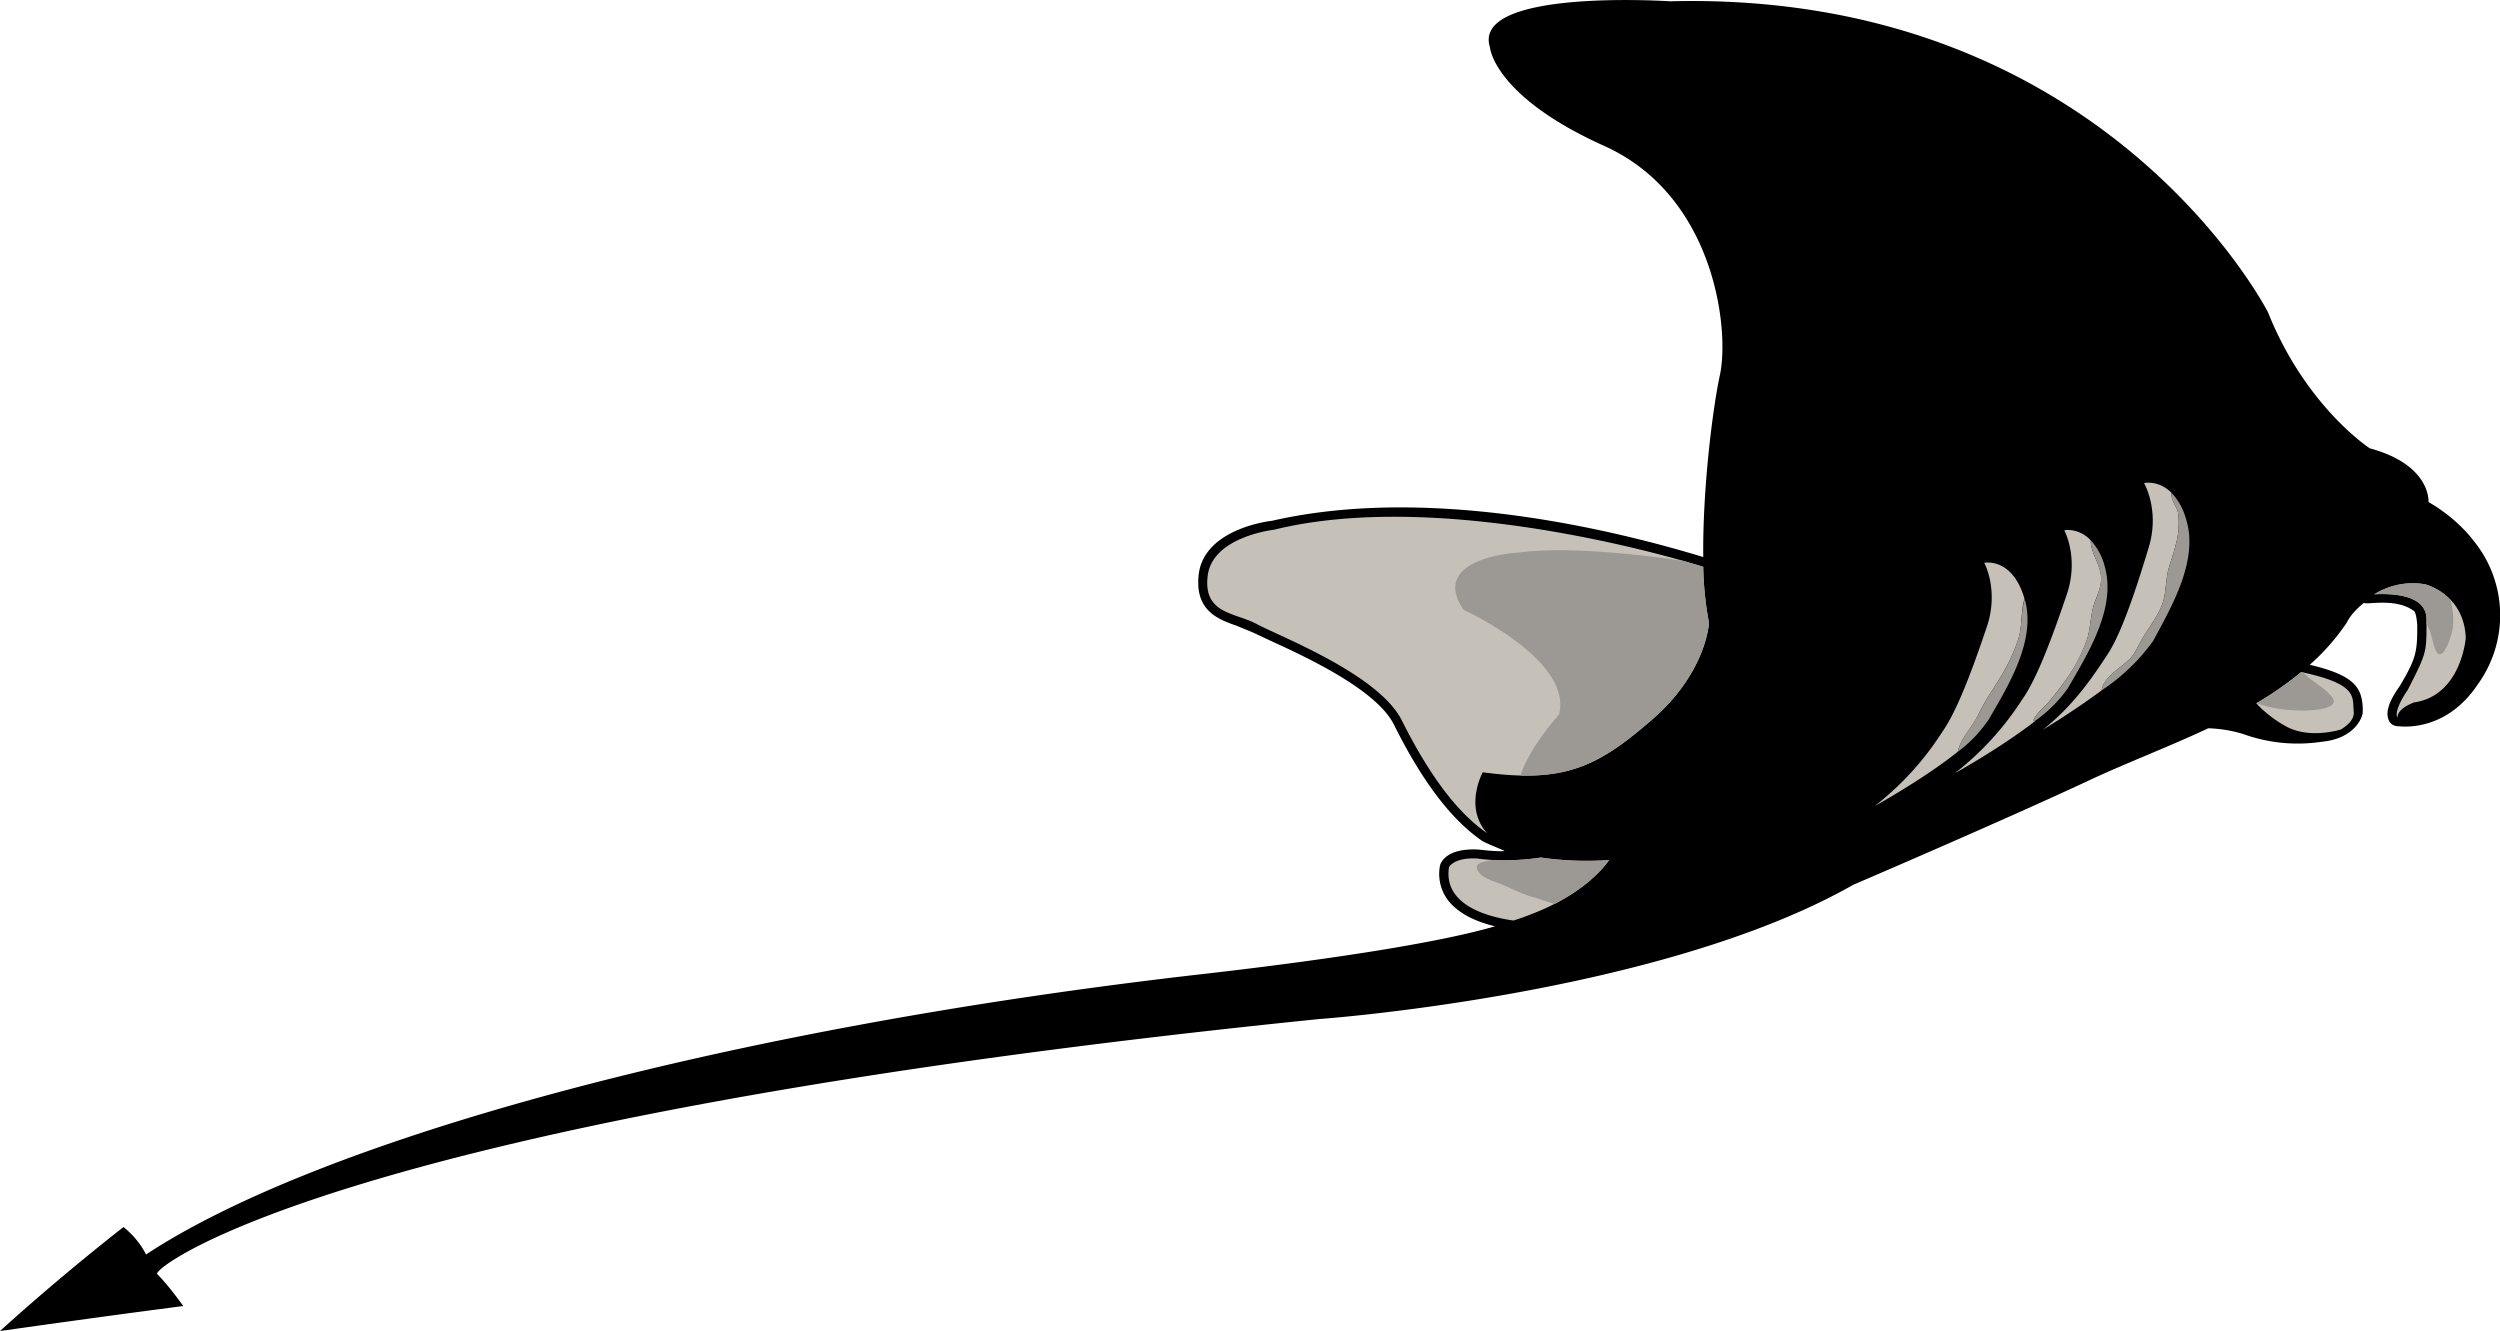
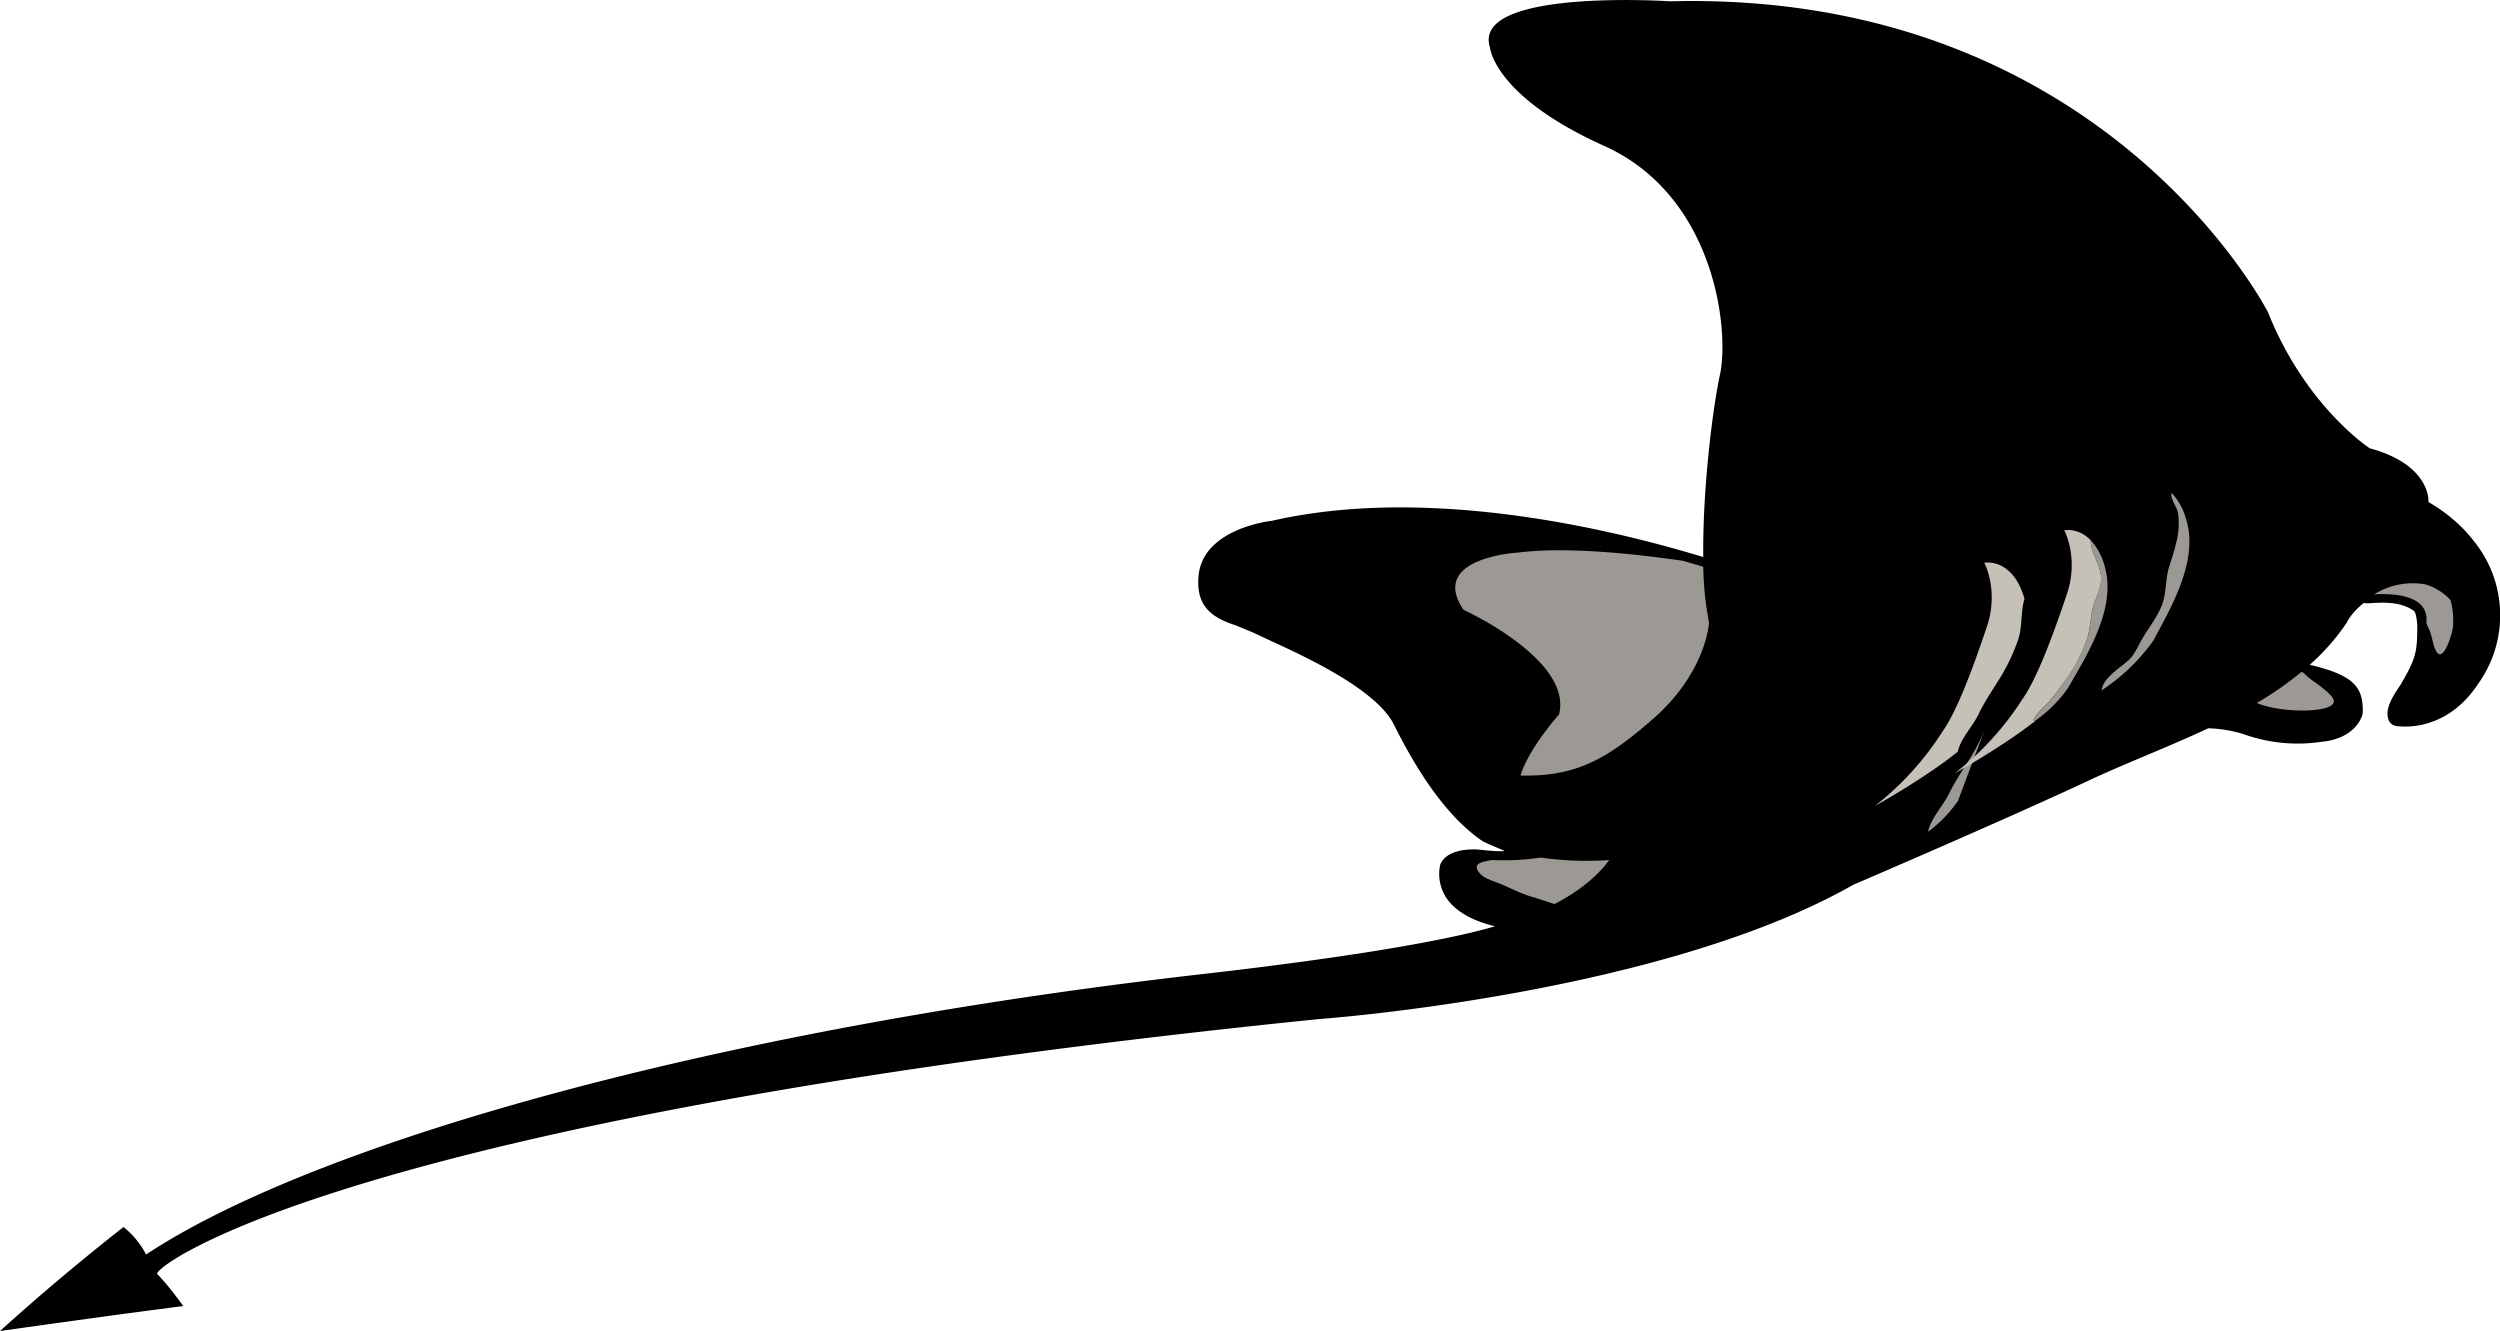
<svg xmlns="http://www.w3.org/2000/svg" width="960" height="511.134" shape-rendering="geometricPrecision" text-rendering="geometricPrecision" image-rendering="optimizeQuality" fill-rule="evenodd" clip-rule="evenodd" viewBox="0 0 10 5.324">
  <path d="M9.892 2.16s-.061-.085-.178-.152c0 0 .012-.148-.235-.215 0 0-.256-.166-.407-.544 0 0-.655-1.288-2.392-1.244 0 0-.797-.053-.72.185 0 0 .015.195.458.394.442.2.5.734.462.914-.029.133-.07.458-.067.73-.264-.08-1.053-.299-1.725-.145-.02.002-.27.035-.293.213a.274.274 0 0 0-.002.035c0 .118.088.149.154.172l.063.026.077.036c.135.062.417.192.488.332.114.229.23.381.353.466.015.01.093.04.09.041-.033.003-.104-.006-.104-.006-.137-.007-.153.06-.154.064a.175.175 0 0 0 .03.136c.043.058.119.09.19.107-.19.056-.575.123-1.16.19-1.939.22-3.55.67-4.236 1.123 0 0-.026-.059-.09-.11 0 0-.242.187-.494.416 0 0 .414-.059.733-.1 0 0-.054-.077-.104-.128-.024-.024.74-.623 4.648-1.02 0 0 1.363-.097 2.136-.537 0 0 .6-.257.944-.418.147-.069.314-.132.476-.208a.53.53 0 0 1 .14.023.64.64 0 0 0 .313.031c.133-.012.167-.1.165-.122V2.83c-.004-.082-.037-.13-.212-.171a.878.878 0 0 0 .149-.17s.014-.035.068-.078c.007.01.127-.022.2.033.01.008.013.055.013.058 0 .103-.003.13-.07.242-.021.03-.051.076-.049.115.001.015.007.046.046.046.007 0 .187.026.316-.169a.471.471 0 0 0-.02-.576z" />
-   <path fill="#C5C1B9" d="M5.931 3.089c.326.044.457-.02.676-.21.22-.189.229-.388.229-.388a1.303 1.303 0 0 1-.023-.224c-.203-.063-1.083-.305-1.718-.148 0 0-.243.027-.264.182-.02.155.108.148.196.195.088.048.487.2.58.385.083.165.196.352.342.452-.095-.104-.018-.244-.018-.244zM6.437 3.44a1.281 1.281 0 0 1-.274-.01c-.146.022-.252.004-.252.004-.094-.006-.115.034-.115.034-.023.147.143.198.258.214.047-.015.07-.025.07-.025.233-.088.313-.218.313-.218zM9.153 2.91c.084.04.182.016.21.008.032-.019.054-.043.052-.07-.006-.06.02-.111-.21-.16a1.377 1.377 0 0 1-.18.125.471.471 0 0 0 .128.097zM9.653 2.81c.192-.025.21-.258.21-.258-.006-.177-.163-.215-.163-.215a.292.292 0 0 0-.203.04c.074-.004.209.002.209.1 0 .133.003.13-.076.284 0 0-.057.08-.04.11-.002-.037.063-.06.063-.06z" />
  <path fill="#9C9893" d="M9.745 2.605c.028.05.064-.07.067-.098a.314.314 0 0 0-.01-.107c-.046-.05-.102-.063-.102-.063a.292.292 0 0 0-.203.04c.074-.004.209.002.209.1v.018a.55.55 0 0 1 .012.026c.011.026.014.062.027.084zM9.313 2.771a.644.644 0 0 0-.057-.045c-.016-.01-.03-.024-.043-.036l-.008-.002a1.378 1.378 0 0 1-.178.124c.057.023.13.03.184.03.04 0 .177-.006.102-.07zM6.437 3.44a1.281 1.281 0 0 1-.274-.01.98.98 0 0 1-.193.01h-.003c-.035.007-.082.012-.049.052.02.024.063.034.09.046.042.018.084.04.13.052l.08.026c.16-.082.219-.177.219-.177z" />
  <path fill="#C5C1B9" d="M7.993 2.723a.766.766 0 0 0 .078-.16c.02-.056.01-.11.027-.168-.048-.167-.161-.144-.161-.144s.06.11.01.257c-.05.148-.115.33-.177.418a1.183 1.183 0 0 1-.271.298s.194-.107.332-.217c.012-.055.06-.101.084-.152.022-.046.051-.089.078-.132z" />
-   <path fill="#9C9893" d="M7.952 2.883c.076-.133.195-.318.147-.487-.017.056-.009.111-.028.167a.766.766 0 0 1-.078.16c-.027.043-.056.086-.078.132-.025.05-.072.097-.084.152a.514.514 0 0 0 .12-.124z" />
+   <path fill="#9C9893" d="M7.952 2.883a.766.766 0 0 1-.078.16c-.027.043-.056.086-.078.132-.025.05-.072.097-.084.152a.514.514 0 0 0 .12-.124z" />
  <path fill="#C5C1B9" d="M8.134 2.88c.012-.028.044-.052.064-.076.023-.027.044-.055.064-.083a.612.612 0 0 0 .088-.17c.013-.045.012-.091.026-.134.01-.03.024-.057.028-.089.007-.063-.042-.11-.041-.167-.05-.052-.106-.04-.106-.04s.06.11.01.257c-.05.147-.115.33-.177.418a1.184 1.184 0 0 1-.271.297s.186-.103.323-.21c-.001 0-.003 0-.005.002a.077.077 0 0 0-.003-.004z" />
  <path fill="#9C9893" d="M8.272 2.752c.076-.133.195-.318.147-.486a.243.243 0 0 0-.056-.105c-.001.057.048.104.04.167-.003.032-.017.06-.027.089-.014.043-.013.09-.026.133a.612.612 0 0 1-.088.17c-.02.03-.041.057-.064.084-.02.024-.052.048-.064.077a.077.077 0 0 1 .003.004l.005-.003a.539.539 0 0 0 .13-.13z" />
-   <path fill="#C5C1B9" d="M8.52 2.635c.024-.026.038-.065.058-.095.025-.04.056-.081.072-.126.015-.045.012-.093.024-.138.01-.035.022-.067.03-.102a.305.305 0 0 0 .008-.124c-.004-.02-.03-.054-.026-.079-.052-.052-.11-.039-.11-.039s.064.108.019.257c-.045.149-.104.333-.162.424-.059.09-.136.207-.262.306 0 0 .12-.072.236-.158.004-.051.083-.095.113-.126z" />
  <path fill="#9C9893" d="M8.613 2.563c.072-.135.185-.324.13-.491a.246.246 0 0 0-.057-.101c-.005.025.022.058.026.08a.305.305 0 0 1-.008.123c-.008.035-.02.067-.03.102-.012.045-.009.093-.024.138-.016.045-.047.086-.072.126-.02.03-.034.069-.058.095-.03.031-.11.075-.113.126a.786.786 0 0 0 .206-.198zM6.607 2.88c.22-.19.229-.39.229-.39a1.303 1.303 0 0 1-.023-.223 3.197 3.197 0 0 0-.082-.024c-.176-.026-.464-.058-.657-.033 0 0-.362.019-.22.229 0 0 .439.2.382.419 0 0-.12.133-.154.244.222.005.344-.065.525-.222z" />
</svg>